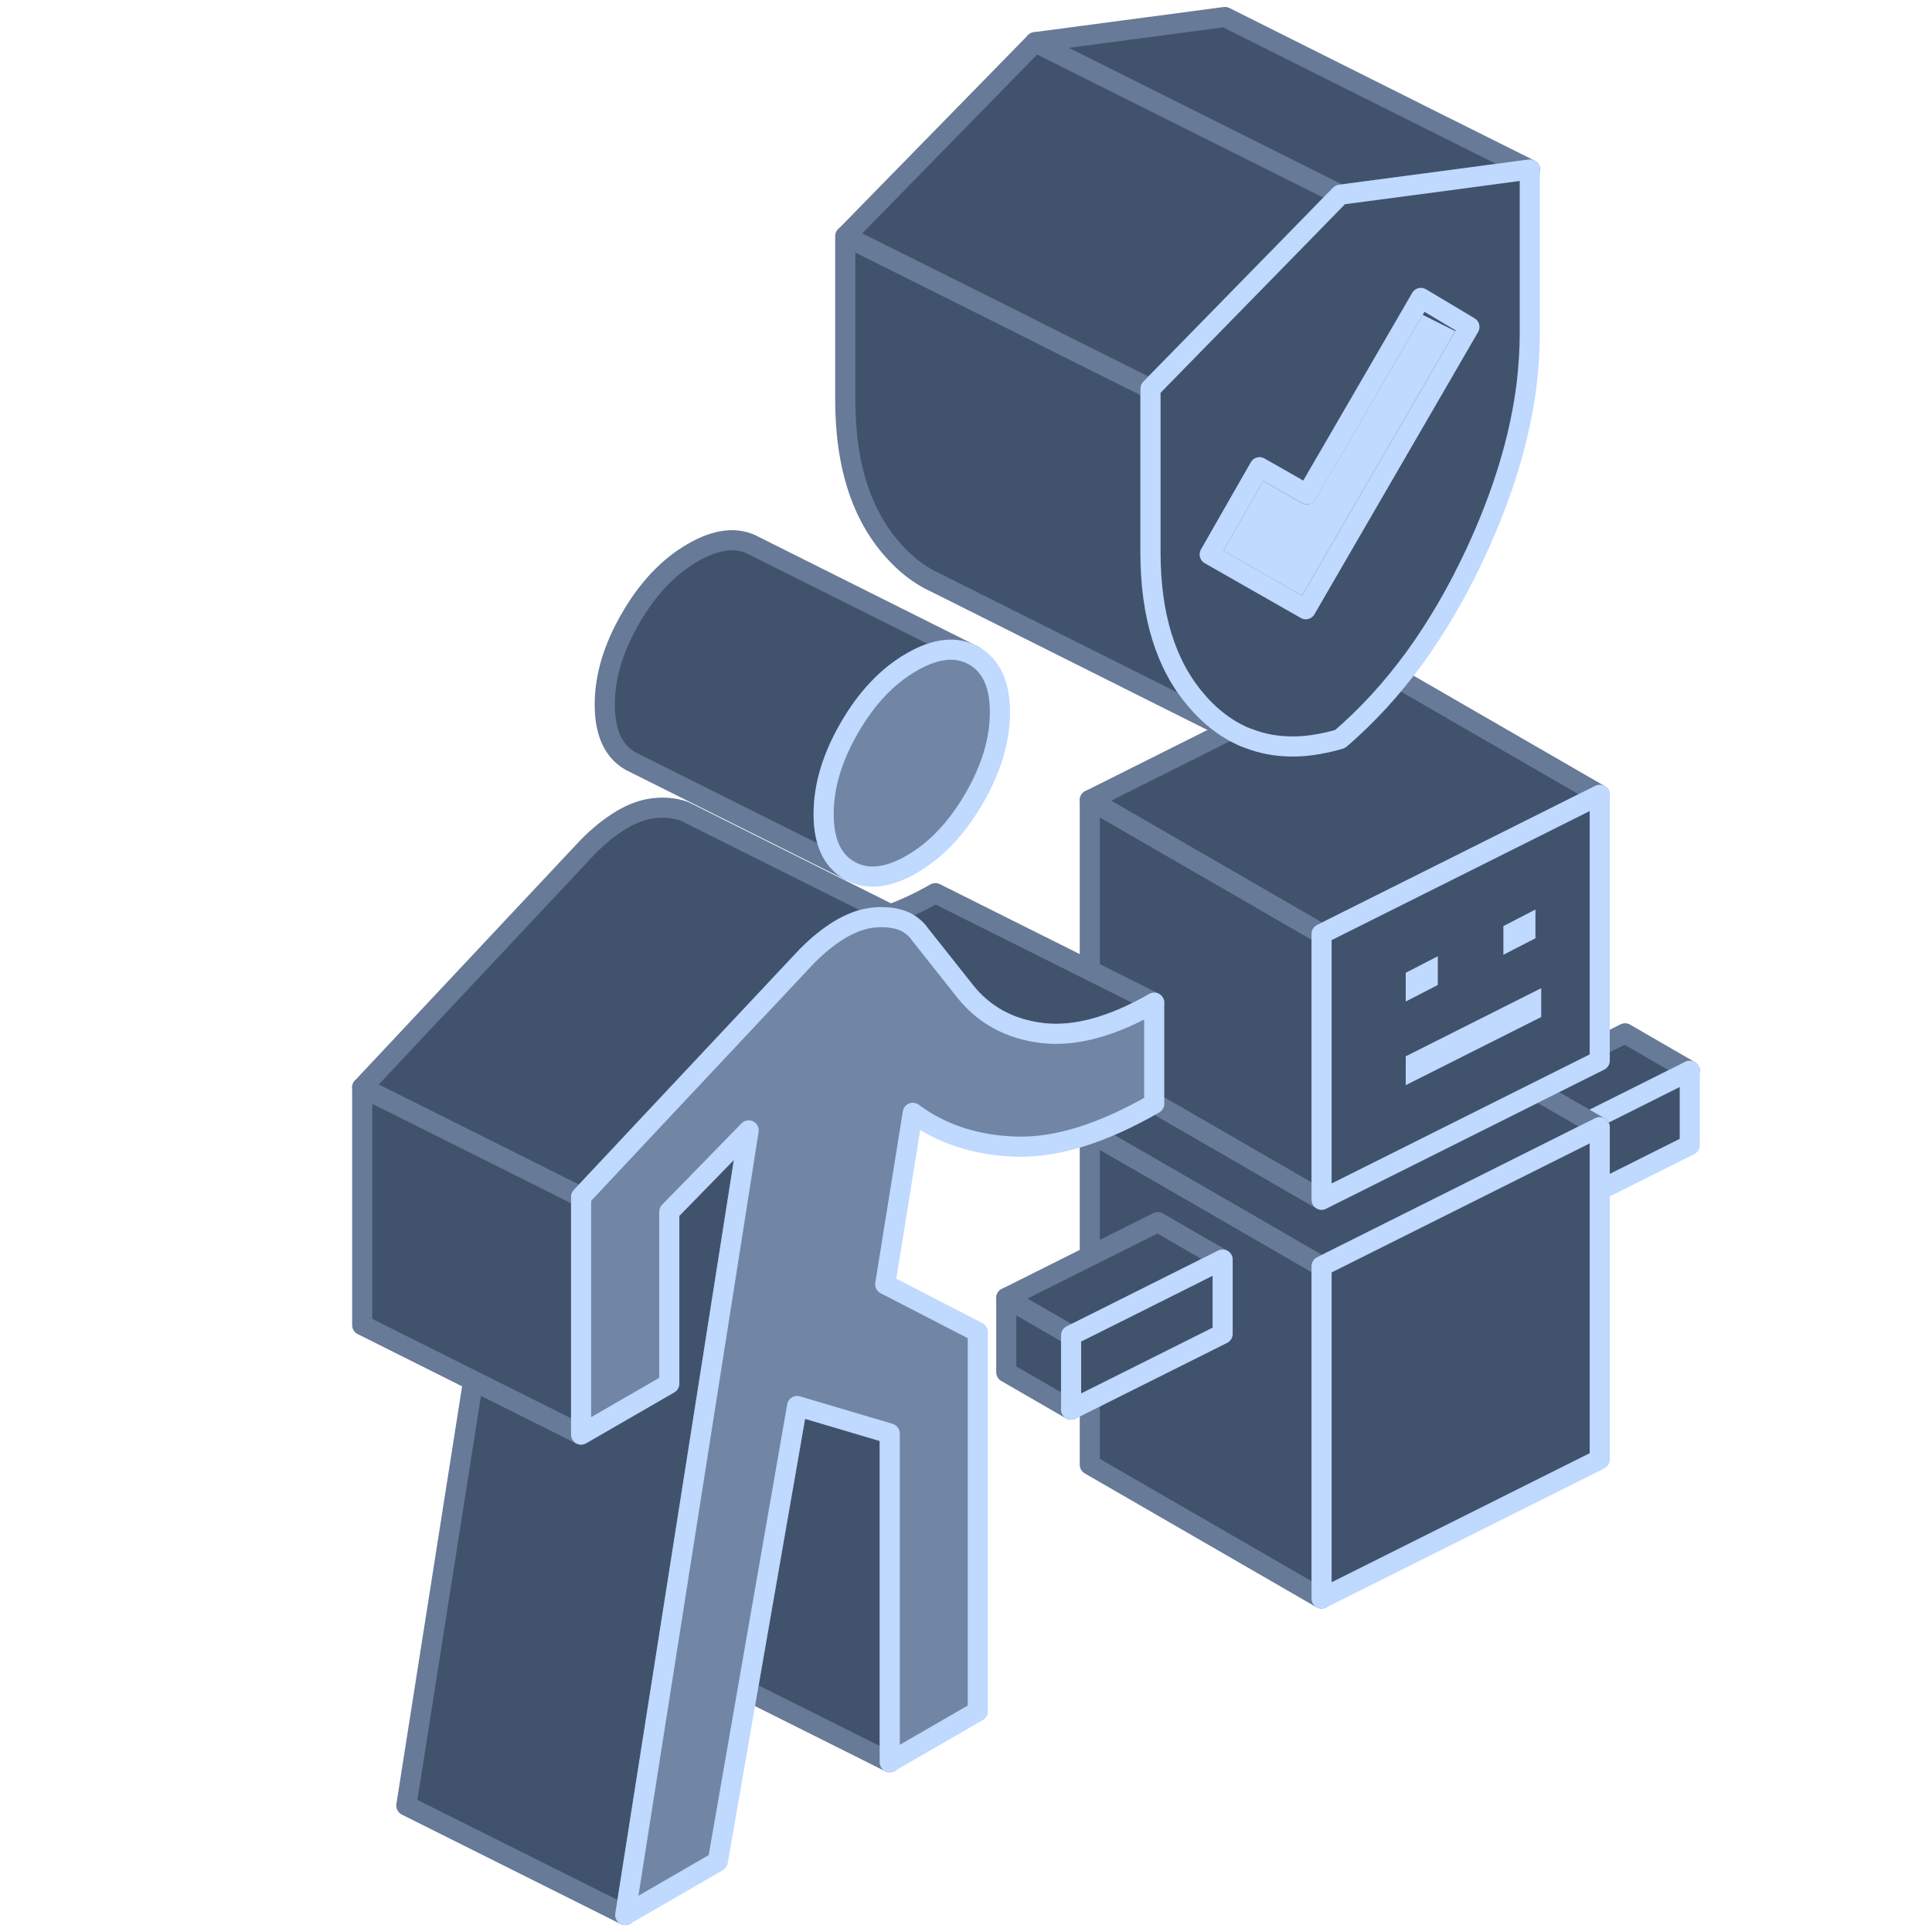
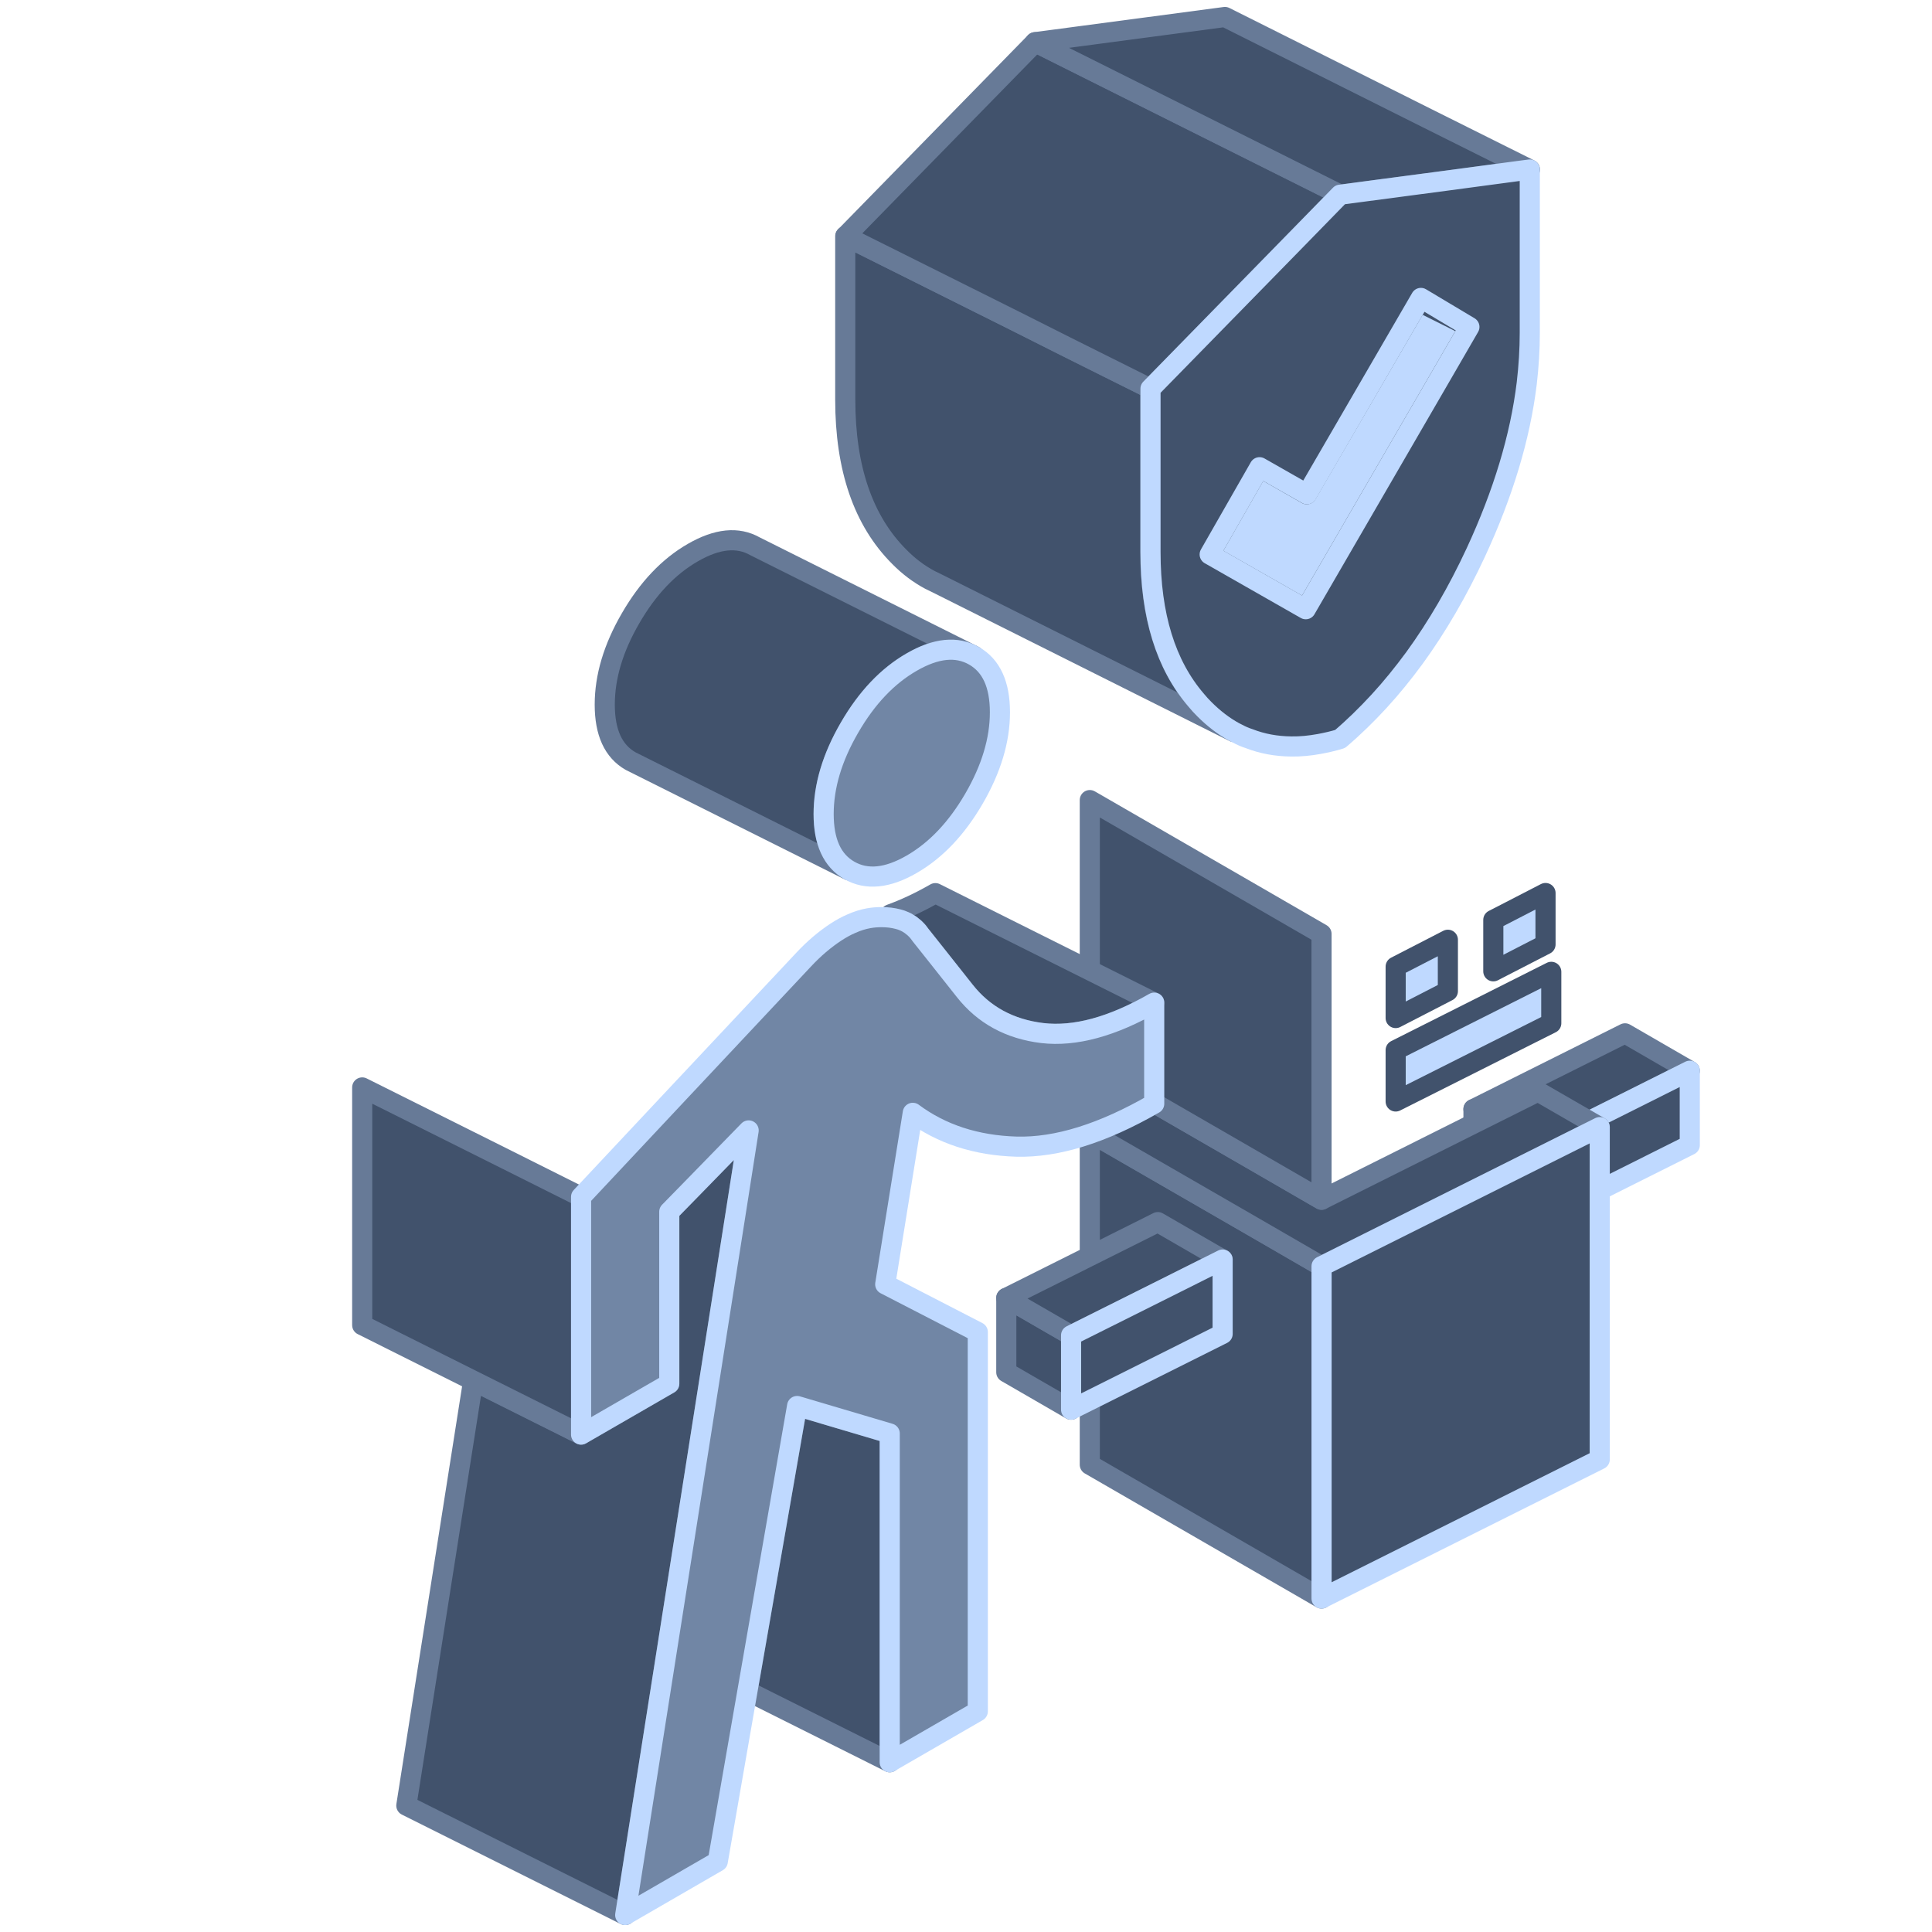
<svg xmlns="http://www.w3.org/2000/svg" width="48" height="48" viewBox="0 0 48 48" fill="none">
  <path d="M36.608 27.556V29.402L38.217 30.332V28.486L36.608 27.556Z" fill="#41526C" stroke="#677A97" stroke-width="0.5" stroke-linecap="round" stroke-linejoin="round" />
  <path d="M36.608 27.555L38.217 28.485L38.765 28.212L40.373 27.409L41.982 26.603L40.373 25.673L38.765 26.477L36.608 27.555Z" fill="#41526C" stroke="#677A97" stroke-width="0.5" stroke-linecap="round" stroke-linejoin="round" />
  <path d="M38.217 28.485V30.332L38.765 30.059L41.982 28.449V26.602L40.373 27.408L38.765 28.212L38.217 28.485Z" fill="#41526C" stroke="#BFD9FF" stroke-width="0.5" stroke-linecap="round" stroke-linejoin="round" />
  <path d="M32.833 31.459V39.715L27.076 36.39V28.134L31.112 30.463L32.833 31.459Z" fill="#41526C" stroke="#677A97" stroke-width="0.5" stroke-linecap="round" stroke-linejoin="round" />
  <path d="M39.745 28.003L33.987 30.882L32.833 31.459L31.112 30.463L27.076 28.134L28.61 27.367L31.112 28.811L32.833 29.807L33.987 29.23L38.21 27.118L39.745 28.003Z" fill="#41526C" stroke="#677A97" stroke-width="0.5" stroke-linecap="round" stroke-linejoin="round" />
-   <path d="M39.745 19.747L33.987 22.626L32.833 23.203L31.112 22.207L27.269 19.989L27.076 19.878L30.922 17.953L33.987 16.422L39.745 19.747Z" fill="#41526C" stroke="#677A97" stroke-width="0.5" stroke-linecap="round" stroke-linejoin="round" />
  <path d="M32.833 23.203V29.807L31.112 28.812L28.61 27.367L27.076 26.483V19.878L27.269 19.989L31.112 22.208L32.833 23.203Z" fill="#41526C" stroke="#677A97" stroke-width="0.5" stroke-linecap="round" stroke-linejoin="round" />
  <path d="M25.001 32.246V34.093L26.61 35.023V33.176L25.001 32.246Z" fill="#41526C" stroke="#677A97" stroke-width="0.5" stroke-linecap="round" stroke-linejoin="round" />
  <path d="M25.001 32.246L26.611 33.176L27.159 32.903L28.766 32.099L30.376 31.293L28.766 30.363L27.159 31.167L25.001 32.246Z" fill="#41526C" stroke="#677A97" stroke-width="0.5" stroke-linecap="round" stroke-linejoin="round" />
-   <path d="M26.611 33.176V35.022L27.159 34.749L30.376 33.14V31.293L28.766 32.099L27.159 32.903L26.611 33.176Z" fill="#41526C" stroke="#BFD9FF" stroke-width="0.5" stroke-linecap="round" stroke-linejoin="round" />
+   <path d="M26.611 33.176V35.022L27.159 34.749L30.376 33.14V31.293L28.766 32.099L26.611 33.176Z" fill="#41526C" stroke="#BFD9FF" stroke-width="0.5" stroke-linecap="round" stroke-linejoin="round" />
  <path d="M39.745 28.003V36.259L32.834 39.715V31.459L33.988 30.882L39.745 28.003Z" fill="#41526C" stroke="#BFD9FF" stroke-width="0.5" stroke-linecap="round" stroke-linejoin="round" />
-   <path d="M39.745 19.747V26.351L38.211 27.118L33.988 29.23L32.834 29.807V23.203L33.988 22.626L39.745 19.747Z" fill="#41526C" stroke="#BFD9FF" stroke-width="0.5" stroke-linecap="round" stroke-linejoin="round" />
  <path d="M35.972 23.348V24.624L35.684 24.773L34.892 25.181L34.675 25.293V24.016L34.892 23.904L35.972 23.348Z" fill="#BFD9FF" stroke="#41526C" stroke-width="0.5" stroke-linecap="round" stroke-linejoin="round" />
  <path d="M38.398 22.187V23.464L38.11 23.612L37.318 24.02L37.101 24.132V22.855L37.318 22.744L38.398 22.187Z" fill="#BFD9FF" stroke="#41526C" stroke-width="0.5" stroke-linecap="round" stroke-linejoin="round" />
  <path d="M38.541 24.145V25.422L34.675 27.366V26.09L38.541 24.145Z" fill="#BFD9FF" stroke="#41526C" stroke-width="0.5" stroke-linecap="round" stroke-linejoin="round" />
  <path d="M28.677 24.909C27.636 25.508 26.709 25.761 25.895 25.665C25.085 25.567 24.441 25.217 23.965 24.61L23.239 23.694L22.872 23.232C22.834 23.175 22.79 23.123 22.744 23.079C22.725 23.061 22.709 23.044 22.69 23.031C22.668 23.012 22.644 22.992 22.622 22.976C22.597 22.96 22.576 22.946 22.551 22.933C22.543 22.927 22.538 22.922 22.529 22.919L22.472 22.892L22.122 22.715C22.478 22.587 22.85 22.413 23.239 22.19L28.677 24.909Z" fill="#41526C" stroke="#677A97" stroke-width="0.5" stroke-linecap="round" stroke-linejoin="round" />
  <path d="M18.6 28.085L18.287 30.081L16.667 40.373L15.533 47.578L10.095 44.859L11.756 34.301L13.822 35.334L14.437 35.642L16.628 34.377V30.106L17.2 29.521L18.6 28.085Z" fill="#41526C" stroke="#677A97" stroke-width="0.5" stroke-linecap="round" stroke-linejoin="round" />
  <path d="M14.437 29.736V35.641L13.823 35.334L11.756 34.301L8.999 32.922V27.017L11.191 28.112L12.618 28.825L14.437 29.736Z" fill="#41526C" stroke="#677A97" stroke-width="0.5" stroke-linecap="round" stroke-linejoin="round" />
  <path d="M24.199 16.293C23.769 16.048 23.255 16.1 22.652 16.448C22.051 16.793 21.534 17.337 21.105 18.079C20.675 18.819 20.463 19.534 20.463 20.225C20.463 20.915 20.675 21.383 21.105 21.628L15.667 18.909C15.237 18.664 15.025 18.196 15.025 17.506C15.025 16.815 15.237 16.1 15.667 15.36C16.096 14.618 16.613 14.074 17.214 13.729C17.817 13.381 18.331 13.329 18.761 13.574L24.199 16.293Z" fill="#41526C" stroke="#677A97" stroke-width="0.5" stroke-linecap="round" stroke-linejoin="round" />
  <path d="M22.105 35.614V43.782L18.571 42.015L19.805 34.932L22.105 35.614Z" fill="#41526C" stroke="#677A97" stroke-width="0.5" stroke-linecap="round" stroke-linejoin="round" />
-   <path d="M22.472 22.892C22.42 22.867 22.366 22.848 22.309 22.835C22.181 22.802 22.045 22.786 21.906 22.786C21.906 22.786 21.906 22.789 21.901 22.786C21.797 22.786 21.691 22.794 21.583 22.813C21.444 22.838 21.302 22.881 21.156 22.946C21.033 22.998 20.905 23.069 20.775 23.153C20.492 23.338 20.223 23.566 19.968 23.841L18.388 25.524L16.887 27.123L14.437 29.736L12.618 28.825L11.191 28.112L8.999 27.017L14.529 21.122C14.785 20.847 15.054 20.619 15.337 20.434C15.62 20.249 15.889 20.138 16.145 20.094C16.4 20.051 16.642 20.059 16.87 20.116C16.952 20.135 17.031 20.165 17.102 20.208H17.107L22.121 22.715L22.472 22.892Z" fill="#41526C" stroke="#677A97" stroke-width="0.5" stroke-linecap="round" stroke-linejoin="round" />
  <path d="M24.843 17.696C24.843 18.386 24.628 19.101 24.199 19.841C23.769 20.581 23.255 21.124 22.652 21.472C22.051 21.82 21.534 21.872 21.105 21.627C20.675 21.383 20.463 20.915 20.463 20.224C20.463 19.534 20.675 18.819 21.105 18.079C21.534 17.337 22.051 16.793 22.652 16.448C23.255 16.1 23.769 16.048 24.199 16.293C24.628 16.537 24.843 17.005 24.843 17.696Z" fill="#7186A5" stroke="#BFD9FF" stroke-width="0.5" stroke-linecap="round" stroke-linejoin="round" />
  <path d="M28.676 24.91V27.422C27.398 28.159 26.256 28.515 25.253 28.488C24.25 28.458 23.391 28.178 22.678 27.648L21.993 31.908L24.293 33.094V42.518L22.105 43.782V35.614L19.804 34.932L18.57 42.015L17.833 46.248L15.533 47.578L16.667 40.373L18.287 30.081L18.6 28.085L17.2 29.521L16.628 30.106V34.377L14.437 35.642V29.736L16.887 27.123L18.388 25.524L19.967 23.841C20.223 23.567 20.492 23.338 20.775 23.153C20.905 23.069 21.033 22.998 21.156 22.947C21.302 22.881 21.444 22.838 21.583 22.813C21.691 22.794 21.797 22.786 21.901 22.786C21.903 22.789 21.903 22.786 21.906 22.786C22.045 22.786 22.181 22.802 22.308 22.835C22.366 22.849 22.42 22.868 22.472 22.892L22.529 22.919C22.529 22.919 22.542 22.927 22.55 22.933C22.575 22.947 22.597 22.96 22.621 22.977C22.643 22.993 22.667 23.012 22.689 23.031C22.708 23.044 22.724 23.061 22.744 23.08C22.79 23.123 22.833 23.175 22.871 23.232L23.238 23.694L23.964 24.611C24.44 25.217 25.085 25.568 25.895 25.666C26.708 25.761 27.635 25.508 28.676 24.91Z" fill="#7186A5" stroke="#BFD9FF" stroke-width="0.5" stroke-linecap="round" stroke-linejoin="round" />
  <path d="M36.506 8.122L35.248 7.493L35.301 7.402L36.506 8.122Z" fill="#41526C" stroke="#677A97" stroke-width="0.5" stroke-linecap="round" stroke-linejoin="round" />
  <path d="M36.506 8.122L35.828 9.293L33.668 13.018L32.44 15.136L30.053 13.776L31.292 11.608L32.466 12.279L35.248 7.493L36.506 8.122Z" fill="#BFD9FF" stroke="#41526C" stroke-width="0.5" stroke-linecap="round" stroke-linejoin="round" />
  <path d="M30.659 18.187L28.878 17.296L23.346 14.526L23.1 14.405C22.831 14.261 22.577 14.072 22.342 13.833C21.448 12.938 21 11.639 21 9.926V5.868L25.195 7.963L26.453 8.596L28.579 9.657V13.715C28.579 15.292 28.958 16.519 29.72 17.402C29.78 17.478 29.848 17.55 29.92 17.622C30.152 17.853 30.398 18.043 30.659 18.187Z" fill="#41526C" stroke="#677A97" stroke-width="0.5" stroke-linecap="round" stroke-linejoin="round" />
  <path d="M33.297 4.837L32.191 5.966L29.663 8.554L28.583 9.657L26.458 8.596L25.2 7.963L21.005 5.868L25.719 1.048L30.433 3.405L33.297 4.837Z" fill="#41526C" stroke="#677A97" stroke-width="0.5" stroke-linecap="round" stroke-linejoin="round" />
  <path d="M38.011 4.212L37.719 4.25L35.965 4.484L33.297 4.837L30.433 3.405L25.719 1.048L30.433 0.422L35.453 2.935L37.867 4.14L38.011 4.212Z" fill="#41526C" stroke="#677A97" stroke-width="0.5" stroke-linecap="round" stroke-linejoin="round" />
  <path d="M37.719 4.249L35.965 4.484L33.297 4.837L32.195 5.966L29.663 8.554L28.584 9.657V13.715C28.584 15.291 28.962 16.519 29.724 17.402C29.785 17.478 29.853 17.55 29.925 17.622C30.156 17.853 30.402 18.042 30.664 18.186L30.747 18.228C30.838 18.277 30.933 18.319 31.028 18.349C31.357 18.478 31.706 18.542 32.081 18.546C32.308 18.55 32.539 18.527 32.786 18.482C32.949 18.451 33.119 18.414 33.294 18.36C33.631 18.073 33.953 17.758 34.26 17.425C34.571 17.087 34.862 16.727 35.143 16.345C35.707 15.568 36.215 14.696 36.666 13.726C37.344 12.264 37.769 10.862 37.932 9.52C37.981 9.1 38.007 8.679 38.007 8.27V4.211L37.716 4.249H37.719ZM35.829 9.293L33.669 13.018L32.441 15.136L30.054 13.775L31.293 11.608L32.471 12.279L35.249 7.493L35.302 7.402L36.507 8.122L35.829 9.293Z" fill="#41526C" stroke="#BFD9FF" stroke-width="0.5" stroke-linecap="round" stroke-linejoin="round" />
</svg>